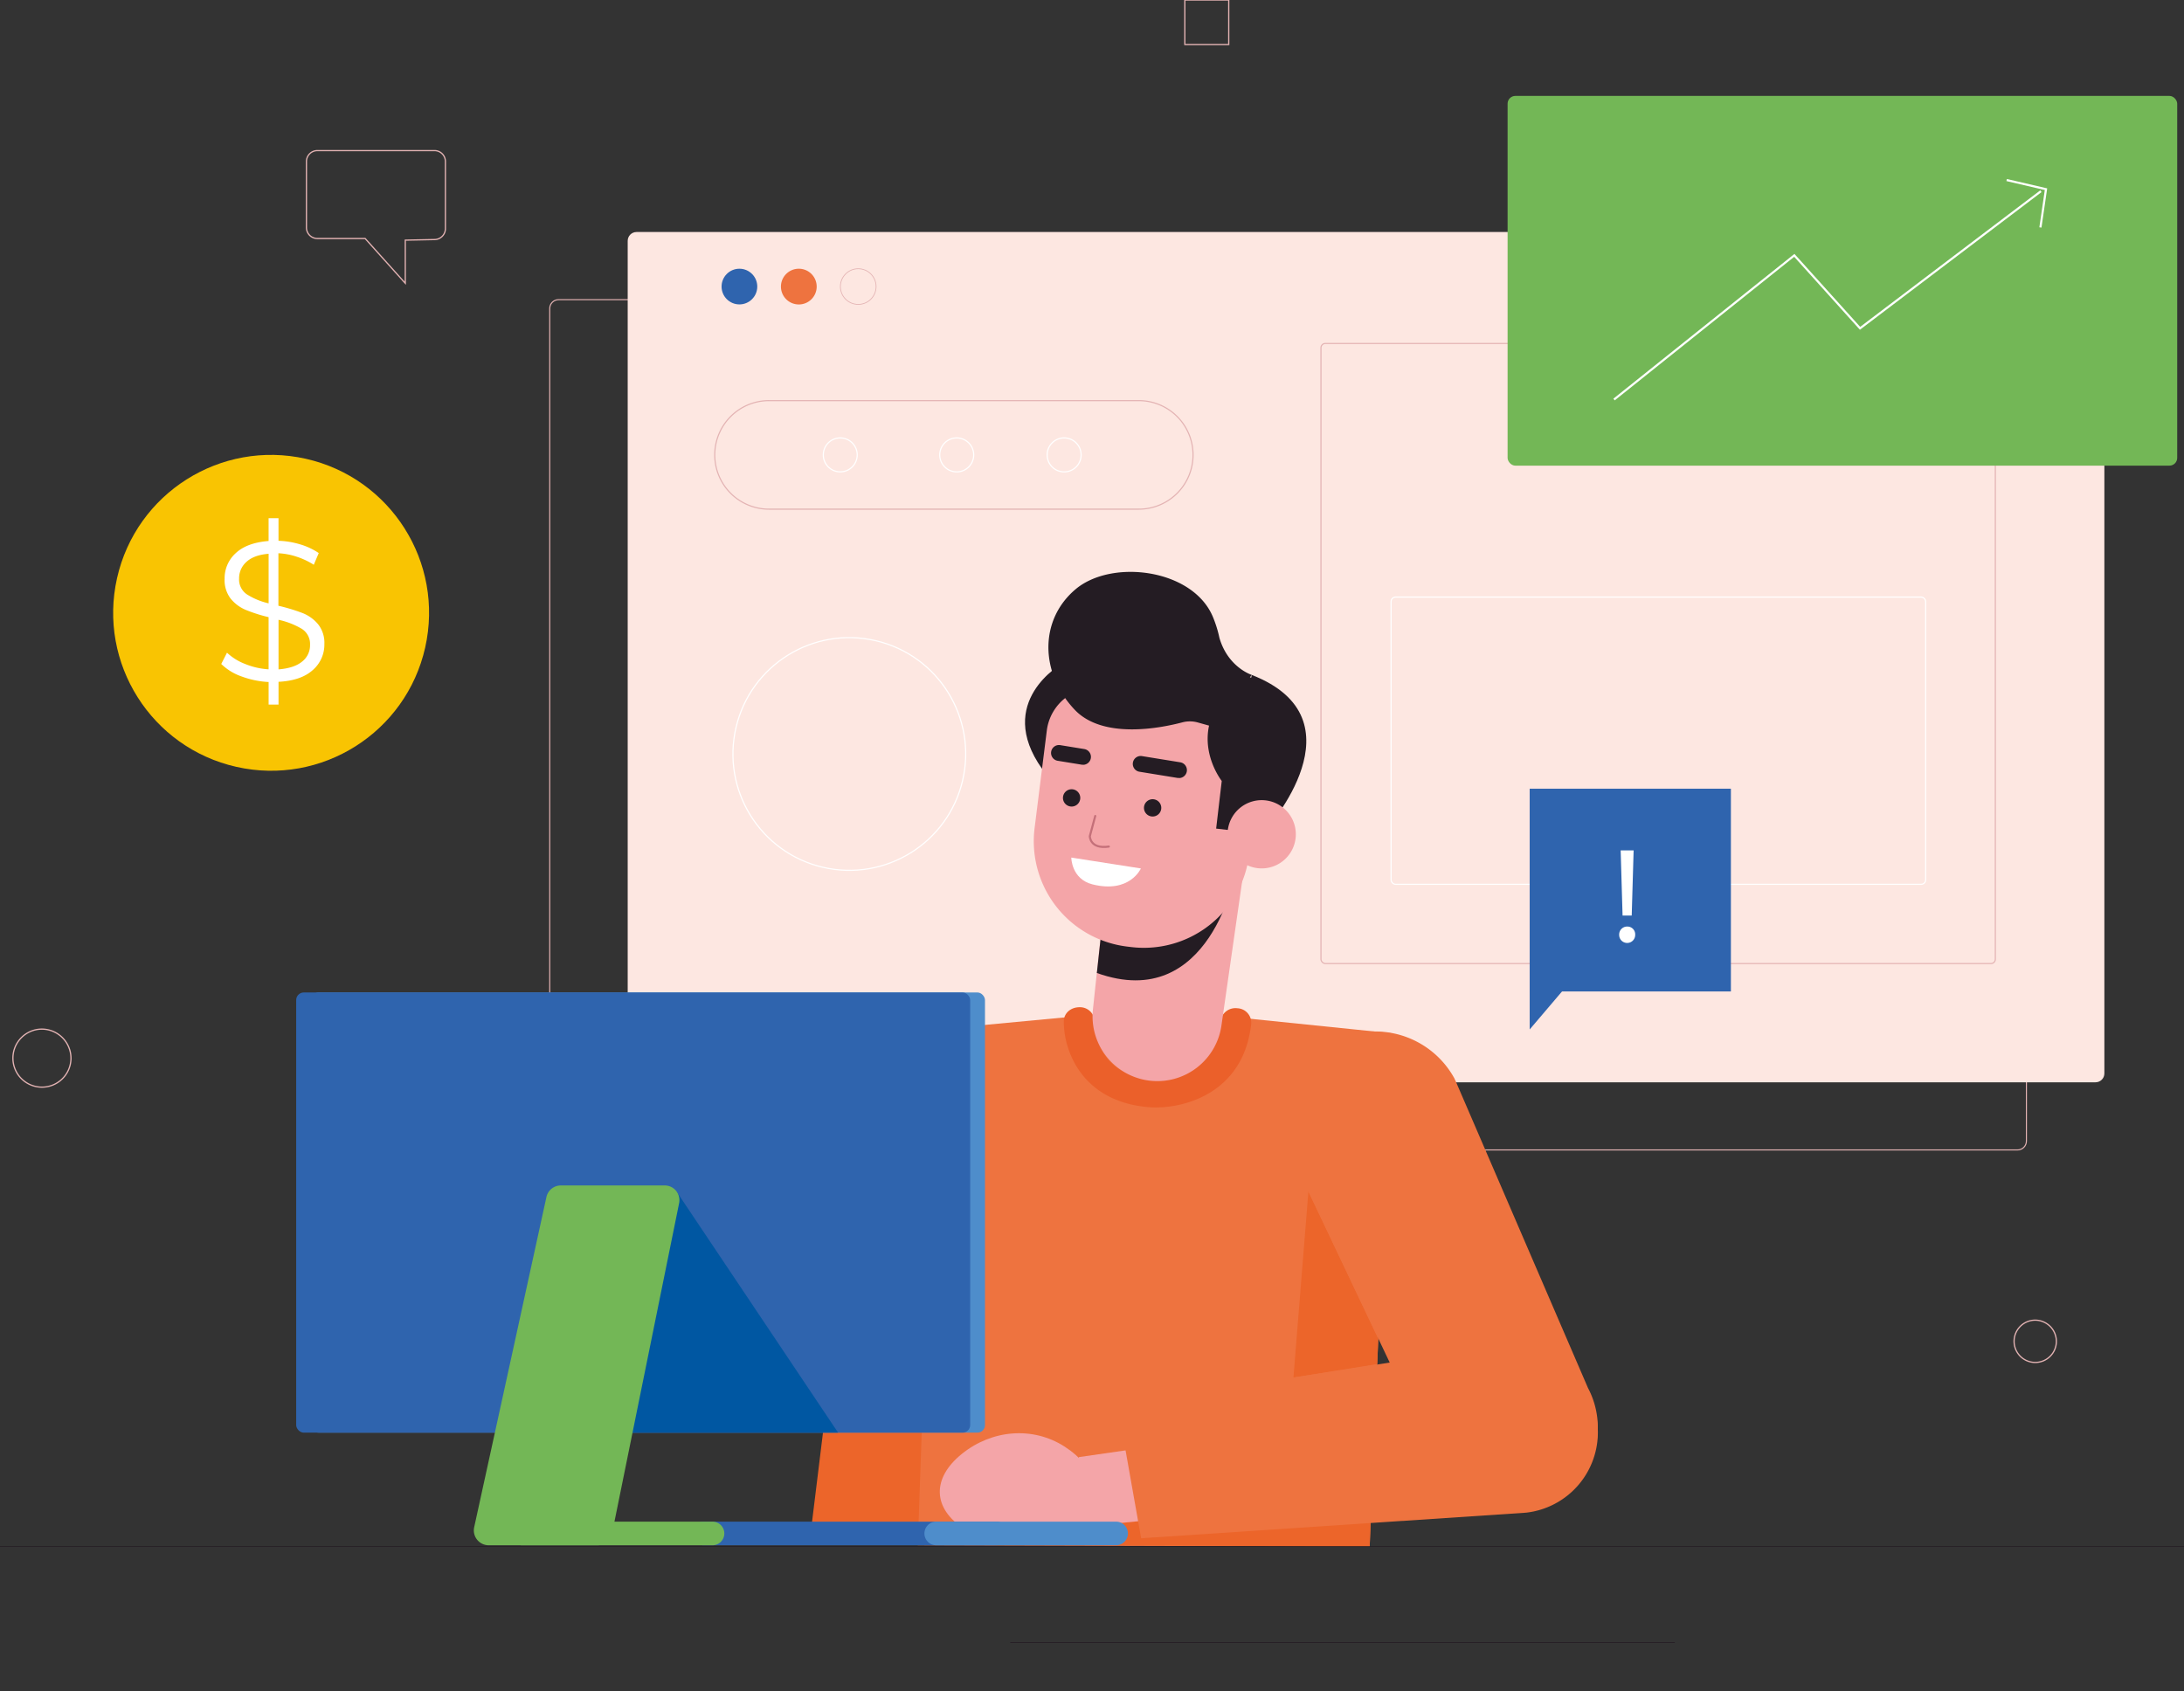
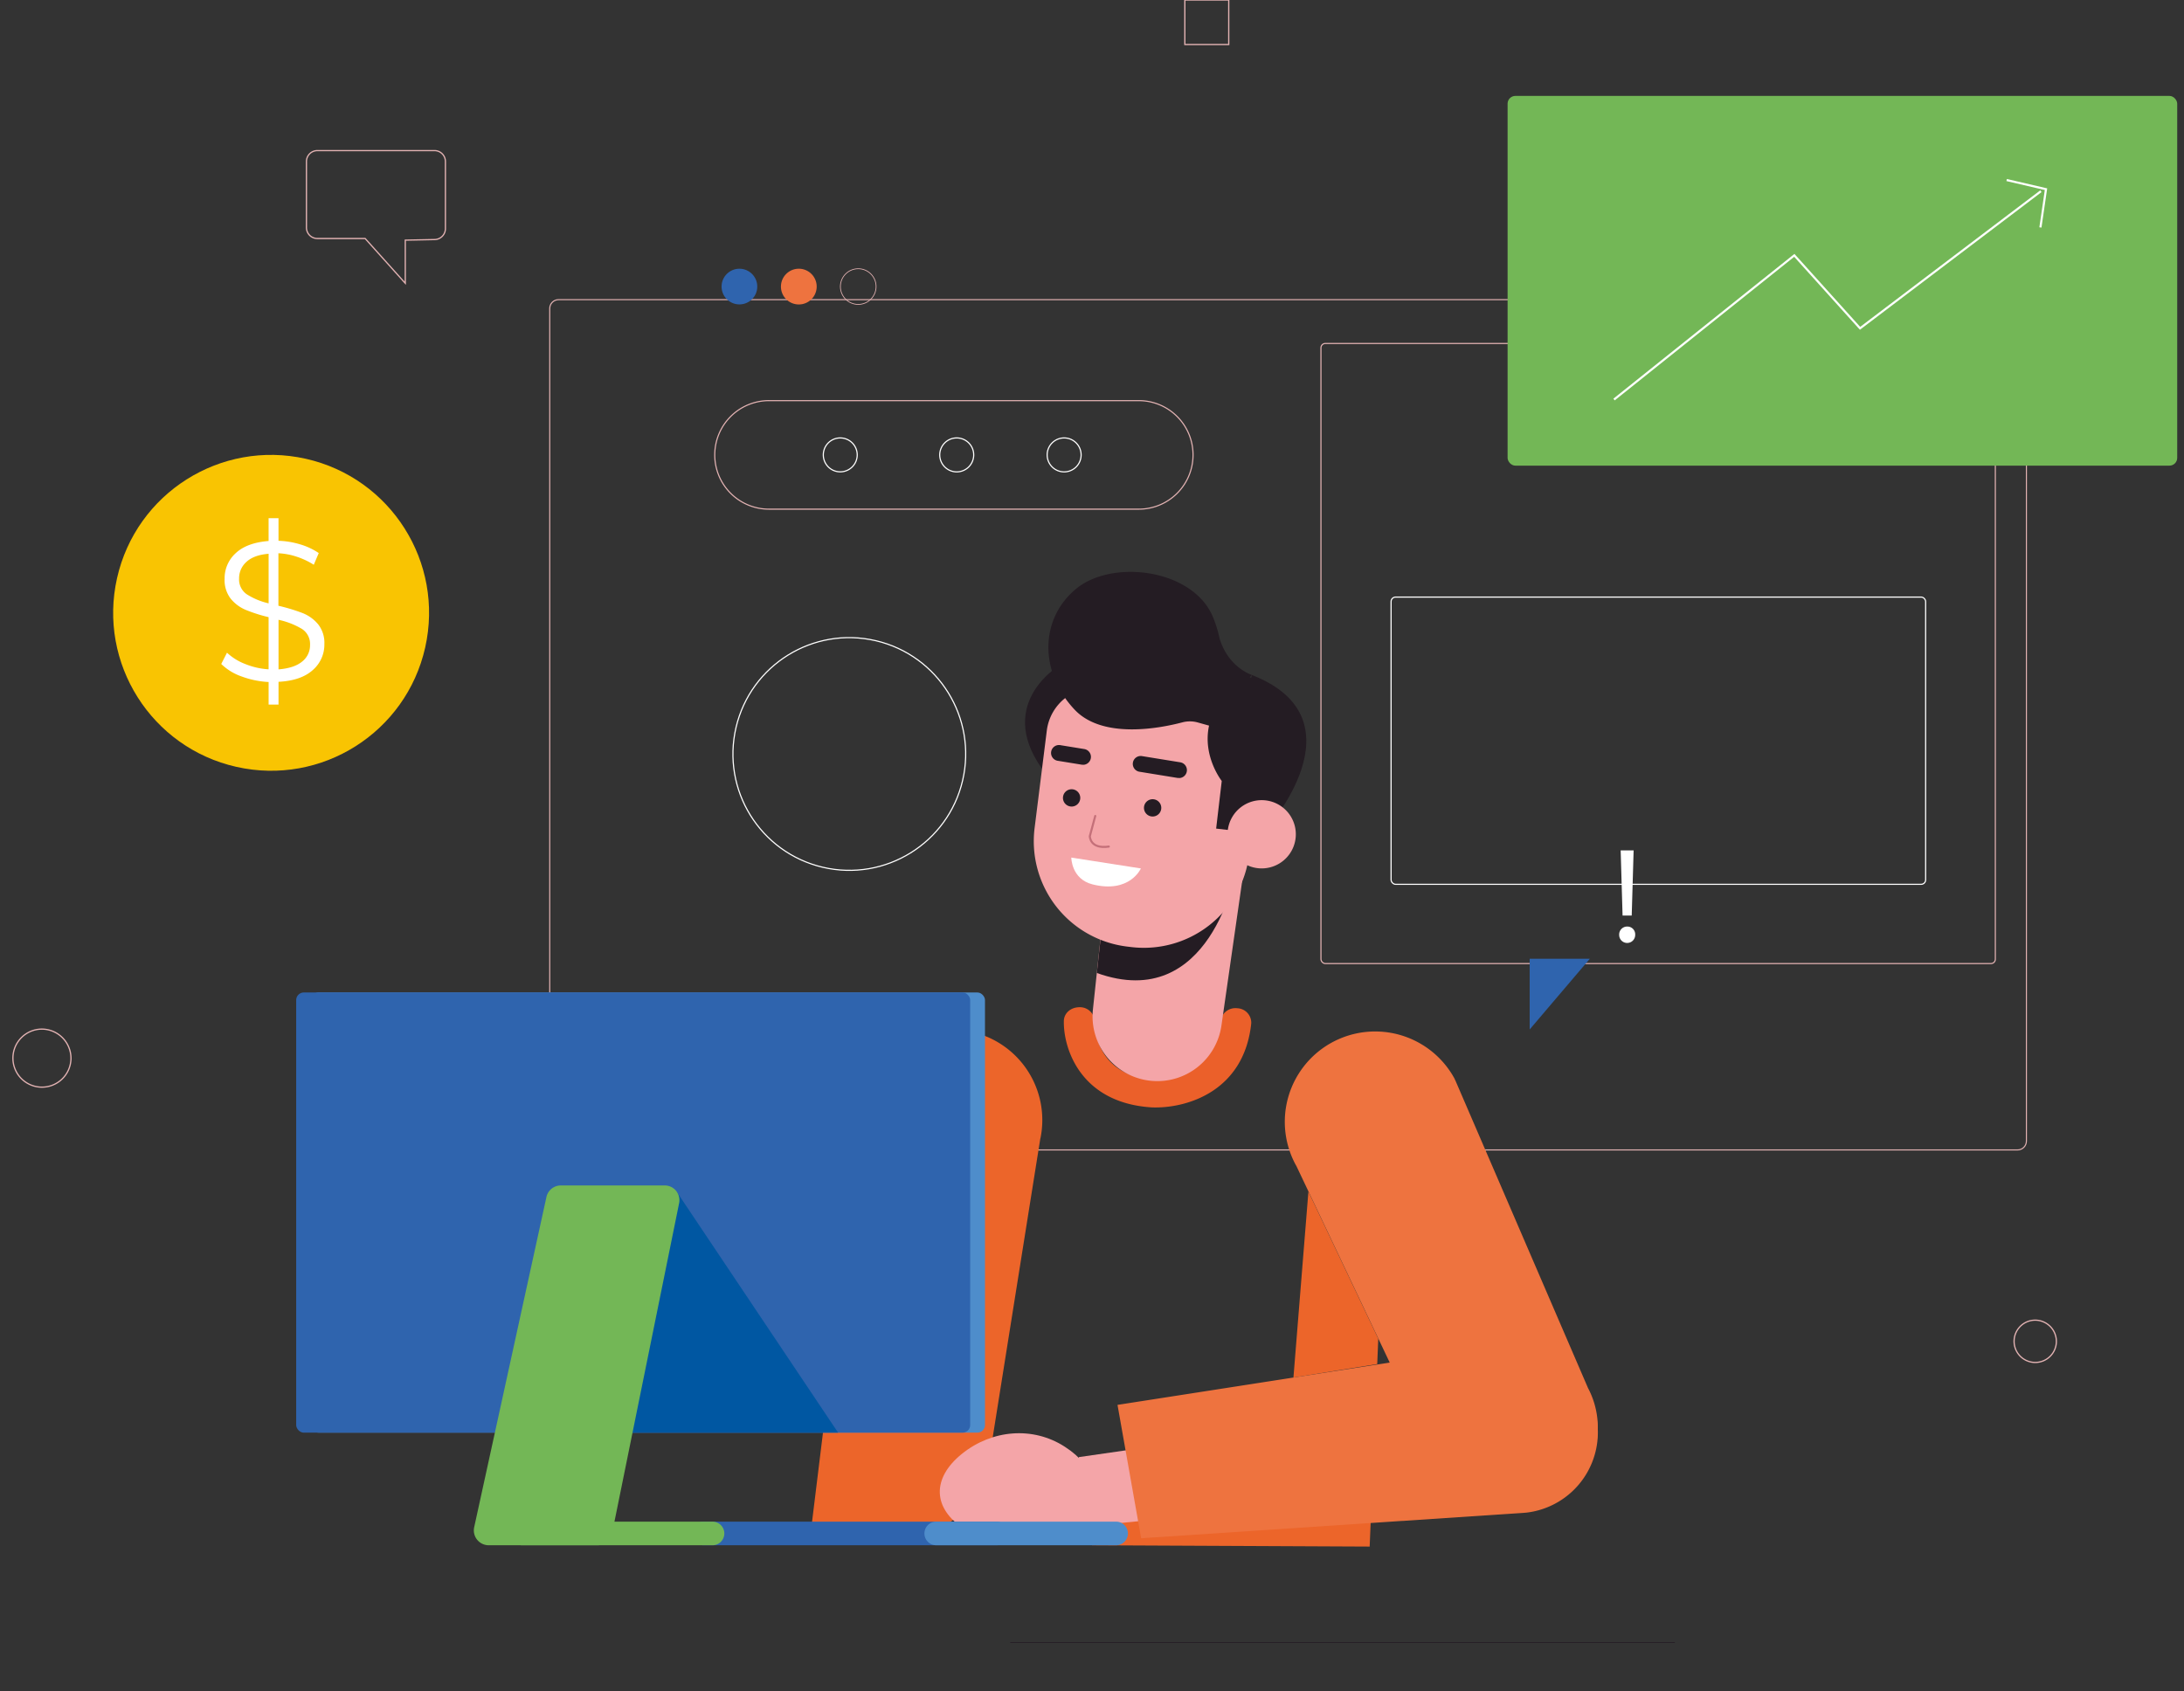
<svg xmlns="http://www.w3.org/2000/svg" id="Слой_1" data-name="Слой 1" viewBox="0 0 881.02 682.37">
  <rect x="0" y="0" width="881.02" height="682.37" fill="#333333" stroke="none" />
  <defs>
    <style>.cls-1,.cls-11,.cls-12,.cls-17,.cls-20,.cls-5,.cls-6,.cls-7{fill:none;}.cls-1,.cls-12,.cls-5,.cls-6{stroke:#e3b3b3;}.cls-1,.cls-11,.cls-12,.cls-20,.cls-5,.cls-6,.cls-7{stroke-miterlimit:10;}.cls-1{stroke-width:0.43px;}.cls-2{fill:#fde7e1;}.cls-3{fill:#2f64ae;}.cls-4{fill:#ee733f;}.cls-5{stroke-width:0.3px;}.cls-6{stroke-width:0.45px;}.cls-11,.cls-7{stroke:#fff;}.cls-7{stroke-width:0.46px;}.cls-8{fill:#f9c402;}.cls-9{fill:#fff;}.cls-10{fill:#73b756;}.cls-11{stroke-width:0.86px;}.cls-12{stroke-width:0.5px;}.cls-13{fill:#ec652a;}.cls-14{fill:#eb602a;}.cls-15{fill:#f4a5a8;}.cls-16{fill:#241c23;}.cls-17{stroke:#c47079;stroke-linecap:round;stroke-linejoin:round;stroke-width:0.84px;}.cls-18{fill:#4e8dcb;}.cls-19{fill:#0057a2;}.cls-20{stroke:#241c23;stroke-width:0.28px;}</style>
  </defs>
  <rect class="cls-1" x="221.76" y="120.9" width="595.69" height="343.06" rx="3.57" />
-   <rect class="cls-2" x="253.21" y="93.61" width="595.69" height="343.06" rx="3.57" />
  <circle class="cls-3" cx="298.28" cy="115.62" r="7.2" />
  <path class="cls-4" d="M329.45,115.62a7.21,7.21,0,1,1-7.21-7.2A7.21,7.21,0,0,1,329.45,115.62Z" />
  <circle class="cls-5" cx="346.21" cy="115.62" r="7.2" />
  <path class="cls-6" d="M459.38,205.43H310.23a21.89,21.89,0,0,1-21.9-21.9h0a21.89,21.89,0,0,1,21.9-21.89H459.38a21.89,21.89,0,0,1,21.89,21.89h0A21.89,21.89,0,0,1,459.38,205.43Z" />
  <path class="cls-7" d="M345.8,183.53a6.84,6.84,0,1,1-6.84-6.84A6.85,6.85,0,0,1,345.8,183.53Z" />
  <path class="cls-7" d="M392.79,183.53a6.85,6.85,0,1,1-6.85-6.84A6.85,6.85,0,0,1,392.79,183.53Z" />
  <path class="cls-7" d="M436.12,183.53a6.85,6.85,0,1,1-6.85-6.84A6.85,6.85,0,0,1,436.12,183.53Z" />
  <rect class="cls-6" x="532.87" y="138.57" width="272.04" height="250.19" rx="1.76" />
  <rect class="cls-7" x="561.16" y="240.9" width="215.64" height="115.89" rx="1.82" />
  <circle class="cls-7" cx="342.6" cy="304.19" r="46.94" transform="translate(-31.82 568.23) rotate(-76.79)" />
  <circle class="cls-8" cx="109.37" cy="247.24" r="63.71" transform="translate(-155.86 299.64) rotate(-77.31)" />
  <path class="cls-9" d="M126.19,270.33q-4.72,4.28-13.83,4.76v9.19h-4v-9.11a36.76,36.76,0,0,1-11-2.28,22.1,22.1,0,0,1-8.11-5l2.32-4.55a22.43,22.43,0,0,0,7.31,4.55,29.9,29.9,0,0,0,9.47,2.16V249a62.44,62.44,0,0,1-9.19-2.92,15.62,15.62,0,0,1-6.11-4.55,12.21,12.21,0,0,1-2.44-8,13.62,13.62,0,0,1,4.48-10.35q4.47-4.2,13.26-4.91v-9.2h4v9.12a33.93,33.93,0,0,1,8.83,1.47,26.82,26.82,0,0,1,7.4,3.48l-2,4.72a30.54,30.54,0,0,0-7-3.28,27.37,27.37,0,0,0-7.27-1.36v21.18a75.73,75.73,0,0,1,9.67,2.92,15.59,15.59,0,0,1,6.32,4.52,12,12,0,0,1,2.55,8A13.56,13.56,0,0,1,126.19,270.33ZM99.53,239.76a28,28,0,0,0,8.83,3.67v-20q-5.91.48-8.91,3.24a8.81,8.81,0,0,0-3,6.75A7.23,7.23,0,0,0,99.53,239.76Zm22.34,27.17a8.32,8.32,0,0,0,3.2-6.71,7.23,7.23,0,0,0-3.28-6.48,31.13,31.13,0,0,0-9.43-3.67v20Q118.67,269.57,121.87,266.93Z" />
-   <rect class="cls-3" x="617.07" y="318.21" width="81.17" height="81.81" />
  <polygon class="cls-3" points="617.07 386.83 617.07 415.35 641.33 386.83 617.07 386.83" />
  <path class="cls-9" d="M653.17,377.22a3.21,3.21,0,0,1,3.23-3.39,3.15,3.15,0,0,1,3.23,3.39,3.23,3.23,0,1,1-6.46,0Zm1.37-7.83-.77-26.29H659l-.77,26.29Z" />
  <rect class="cls-10" x="608.16" y="38.7" width="270.12" height="149.17" rx="3.13" />
  <polyline class="cls-11" points="651.1 161.2 723.82 103.03 750.34 132.46 823.3 77.15" />
  <polyline class="cls-11" points="809.48 72.64 825.35 76.33 823.1 91.76" />
  <path class="cls-12" d="M28.63,427.08a11.71,11.71,0,1,1-11.71-11.87A11.79,11.79,0,0,1,28.63,427.08Z" />
  <path class="cls-12" d="M829.54,541.29a8.53,8.53,0,1,1-8.53-8.65A8.59,8.59,0,0,1,829.54,541.29Z" />
  <rect class="cls-12" x="477.96" width="17.71" height="17.96" />
  <path class="cls-12" d="M175.3,60.76H128a4.41,4.41,0,0,0-4.38,4.45V91.79A4.41,4.41,0,0,0,128,96.23H147.3l16.19,18.06V96.89l11.9-.24a4.42,4.42,0,0,0,4.29-4.45v-27A4.41,4.41,0,0,0,175.3,60.76Z" />
  <path class="cls-13" d="M327,618.7l21.36-174.23c.05-.27.09-.55.15-.82l0-.08h0a36.46,36.46,0,0,1,71.34,15h0l-.07.32c0,.2-.09.41-.14.61L398.35,593.1a34,34,0,0,1-39.21,25.59H327Z" />
-   <polygon class="cls-4" points="465.69 407.08 377.5 415.38 370.23 623.46 552.52 623.99 561.09 416.85 465.69 407.08" />
  <path class="cls-14" d="M466.22,446.82c-.78,0-1.54,0-2.25-.07-28.08-2.05-35.05-23.67-34.82-34.83.07-3.12,2.74-5.53,6.34-5.54a5.92,5.92,0,0,1,6.09,5.73c0,2.23.45,21.69,23.32,23.36,2.47.13,24.86.65,27.46-23.59a6.08,6.08,0,0,1,6.79-5.08,5.83,5.83,0,0,1,5.59,6.18C501.84,440,479.46,446.82,466.22,446.82Z" />
  <polygon class="cls-13" points="552.52 623.99 554.11 585.61 443.16 597.01 440.51 623.46 552.52 623.99" />
  <polygon class="cls-13" points="555.99 540.13 527.81 480.77 521.77 555.79 555.57 550.36 555.99 540.13" />
  <path class="cls-4" d="M640.59,560l-53.42-123.9c-.12-.25-.24-.5-.37-.74l0-.08h0a36.45,36.45,0,0,0-64.23,34.48h0l.16.28.3.55,58,122.18a34,34,0,0,0,44.82,13.54h0A34,34,0,0,0,640.59,560Z" />
  <polygon class="cls-15" points="435.24 587.89 520.67 575.57 498.82 609.91 430.34 616.57 435.24 587.89" />
  <path class="cls-15" d="M429.48,583.67c12.78,8.24,16.85,20.4,4.68,30.27s-32.39,11.18-45.17,2.94-13.21-20.41-1-30.27S416.7,575.43,429.48,583.67Z" />
  <path class="cls-4" d="M450.8,566.82l151.89-23.6c16.92-2.85,37,10.47,41,27.17h0a32.59,32.59,0,0,1-28.15,39.93L460.33,620.63Z" />
  <path class="cls-15" d="M503.72,337.15l-11,76.66a26.13,26.13,0,0,1-27.84,22.31h0a26.12,26.12,0,0,1-24-28.81l6.9-64.66Z" />
  <path class="cls-16" d="M498.47,351.72s-10.16,57.3-56,40.85L445,369.3Z" />
  <path class="cls-16" d="M428.4,267.79s-27.33,15.3-8,42.44,24-40.57,24-40.57Z" />
  <path class="cls-16" d="M510.87,334.47s39.92-44.34-6-62.19l-4,63.71Z" />
  <path class="cls-15" d="M454.52,381.89l1.59.19a42.79,42.79,0,0,0,47.78-37.15l6-48a11.07,11.07,0,0,0-9.62-12.36l-55.9-7a19.8,19.8,0,0,0-22.09,17.18l-4.92,39.31A42.82,42.82,0,0,0,454.52,381.89Z" />
  <path class="cls-16" d="M461.48,325.79a3.49,3.49,0,1,0,3.65-3.33A3.49,3.49,0,0,0,461.48,325.79Z" />
  <path class="cls-16" d="M428.8,321.76a3.49,3.49,0,1,0,3.66-3.32A3.49,3.49,0,0,0,428.8,321.76Z" />
  <path class="cls-17" d="M441.82,329.22l-2.19,8.16s0,5.31,7.67,4.18" />
  <path class="cls-16" d="M475.74,313.88a4.82,4.82,0,0,1-.65,0l-15.61-2.54a3.2,3.2,0,0,1,1-6.31l15.61,2.53a3.2,3.2,0,0,1-.38,6.36Z" />
  <path class="cls-16" d="M437.07,308.53a2.88,2.88,0,0,1-.65,0l-9.54-1.55a3.2,3.2,0,1,1,1-6.31l9.54,1.55a3.2,3.2,0,0,1-.37,6.35Z" />
  <path class="cls-9" d="M432.16,346l28.07,4.39s-4.45,10.21-19.53,6.42C432.16,354.65,432.16,346,432.16,346Z" />
  <path class="cls-16" d="M504.2,273.37l.71-1.09s-9.53-3-13-14.93a47.8,47.8,0,0,0-2.59-8.35c-8-19.47-40.74-23.61-55.41-11.28s-14.48,33.69-.41,48.6c11.46,12.15,35,7.35,43.37,5.15a11.84,11.84,0,0,1,6.25,0l4.61,1.29c-2.7,12.47,5.12,22.33,5.12,22.33l-2.26,19.22,4.67.54,11-4.26,12.8-34.82S515.16,272.09,504.2,273.37Z" />
  <path class="cls-15" d="M495.3,334.89a13.77,13.77,0,1,0,15.37-11.95A13.77,13.77,0,0,0,495.3,334.89Z" />
  <path class="cls-3" d="M402,613.94H283.72A4.76,4.76,0,0,0,279,618.7h0a4.76,4.76,0,0,0,4.76,4.76H402a4.77,4.77,0,0,0,4.77-4.76h0A4.77,4.77,0,0,0,402,613.94Z" />
  <path class="cls-18" d="M450.23,613.94H377.67a4.76,4.76,0,0,0-4.76,4.76h0a4.76,4.76,0,0,0,4.76,4.76h72.56A4.77,4.77,0,0,0,455,618.7h0A4.77,4.77,0,0,0,450.23,613.94Z" />
  <rect class="cls-18" x="125.45" y="400.43" width="271.89" height="177.6" rx="3.06" />
  <rect class="cls-3" x="119.48" y="400.43" width="271.89" height="177.6" rx="3.06" />
  <polygon class="cls-19" points="272.94 480.77 338.09 578.03 244.37 578.03 272.94 480.77" />
  <path class="cls-10" d="M226.23,478.29h41.91a5.93,5.93,0,0,1,5.82,7.12L246.9,618.7a5.94,5.94,0,0,1-5.82,4.76h-44a6,6,0,0,1-5.81-7.21L220.42,483A5.94,5.94,0,0,1,226.23,478.29Z" />
  <path class="cls-10" d="M287.43,613.94H210.11v9.52h77.32a4.76,4.76,0,0,0,4.76-4.76h0A4.76,4.76,0,0,0,287.43,613.94Z" />
  <line class="cls-20" x1="407.54" y1="662.73" x2="675.63" y2="662.73" />
-   <line class="cls-20" y1="623.99" x2="881.02" y2="623.99" />
</svg>